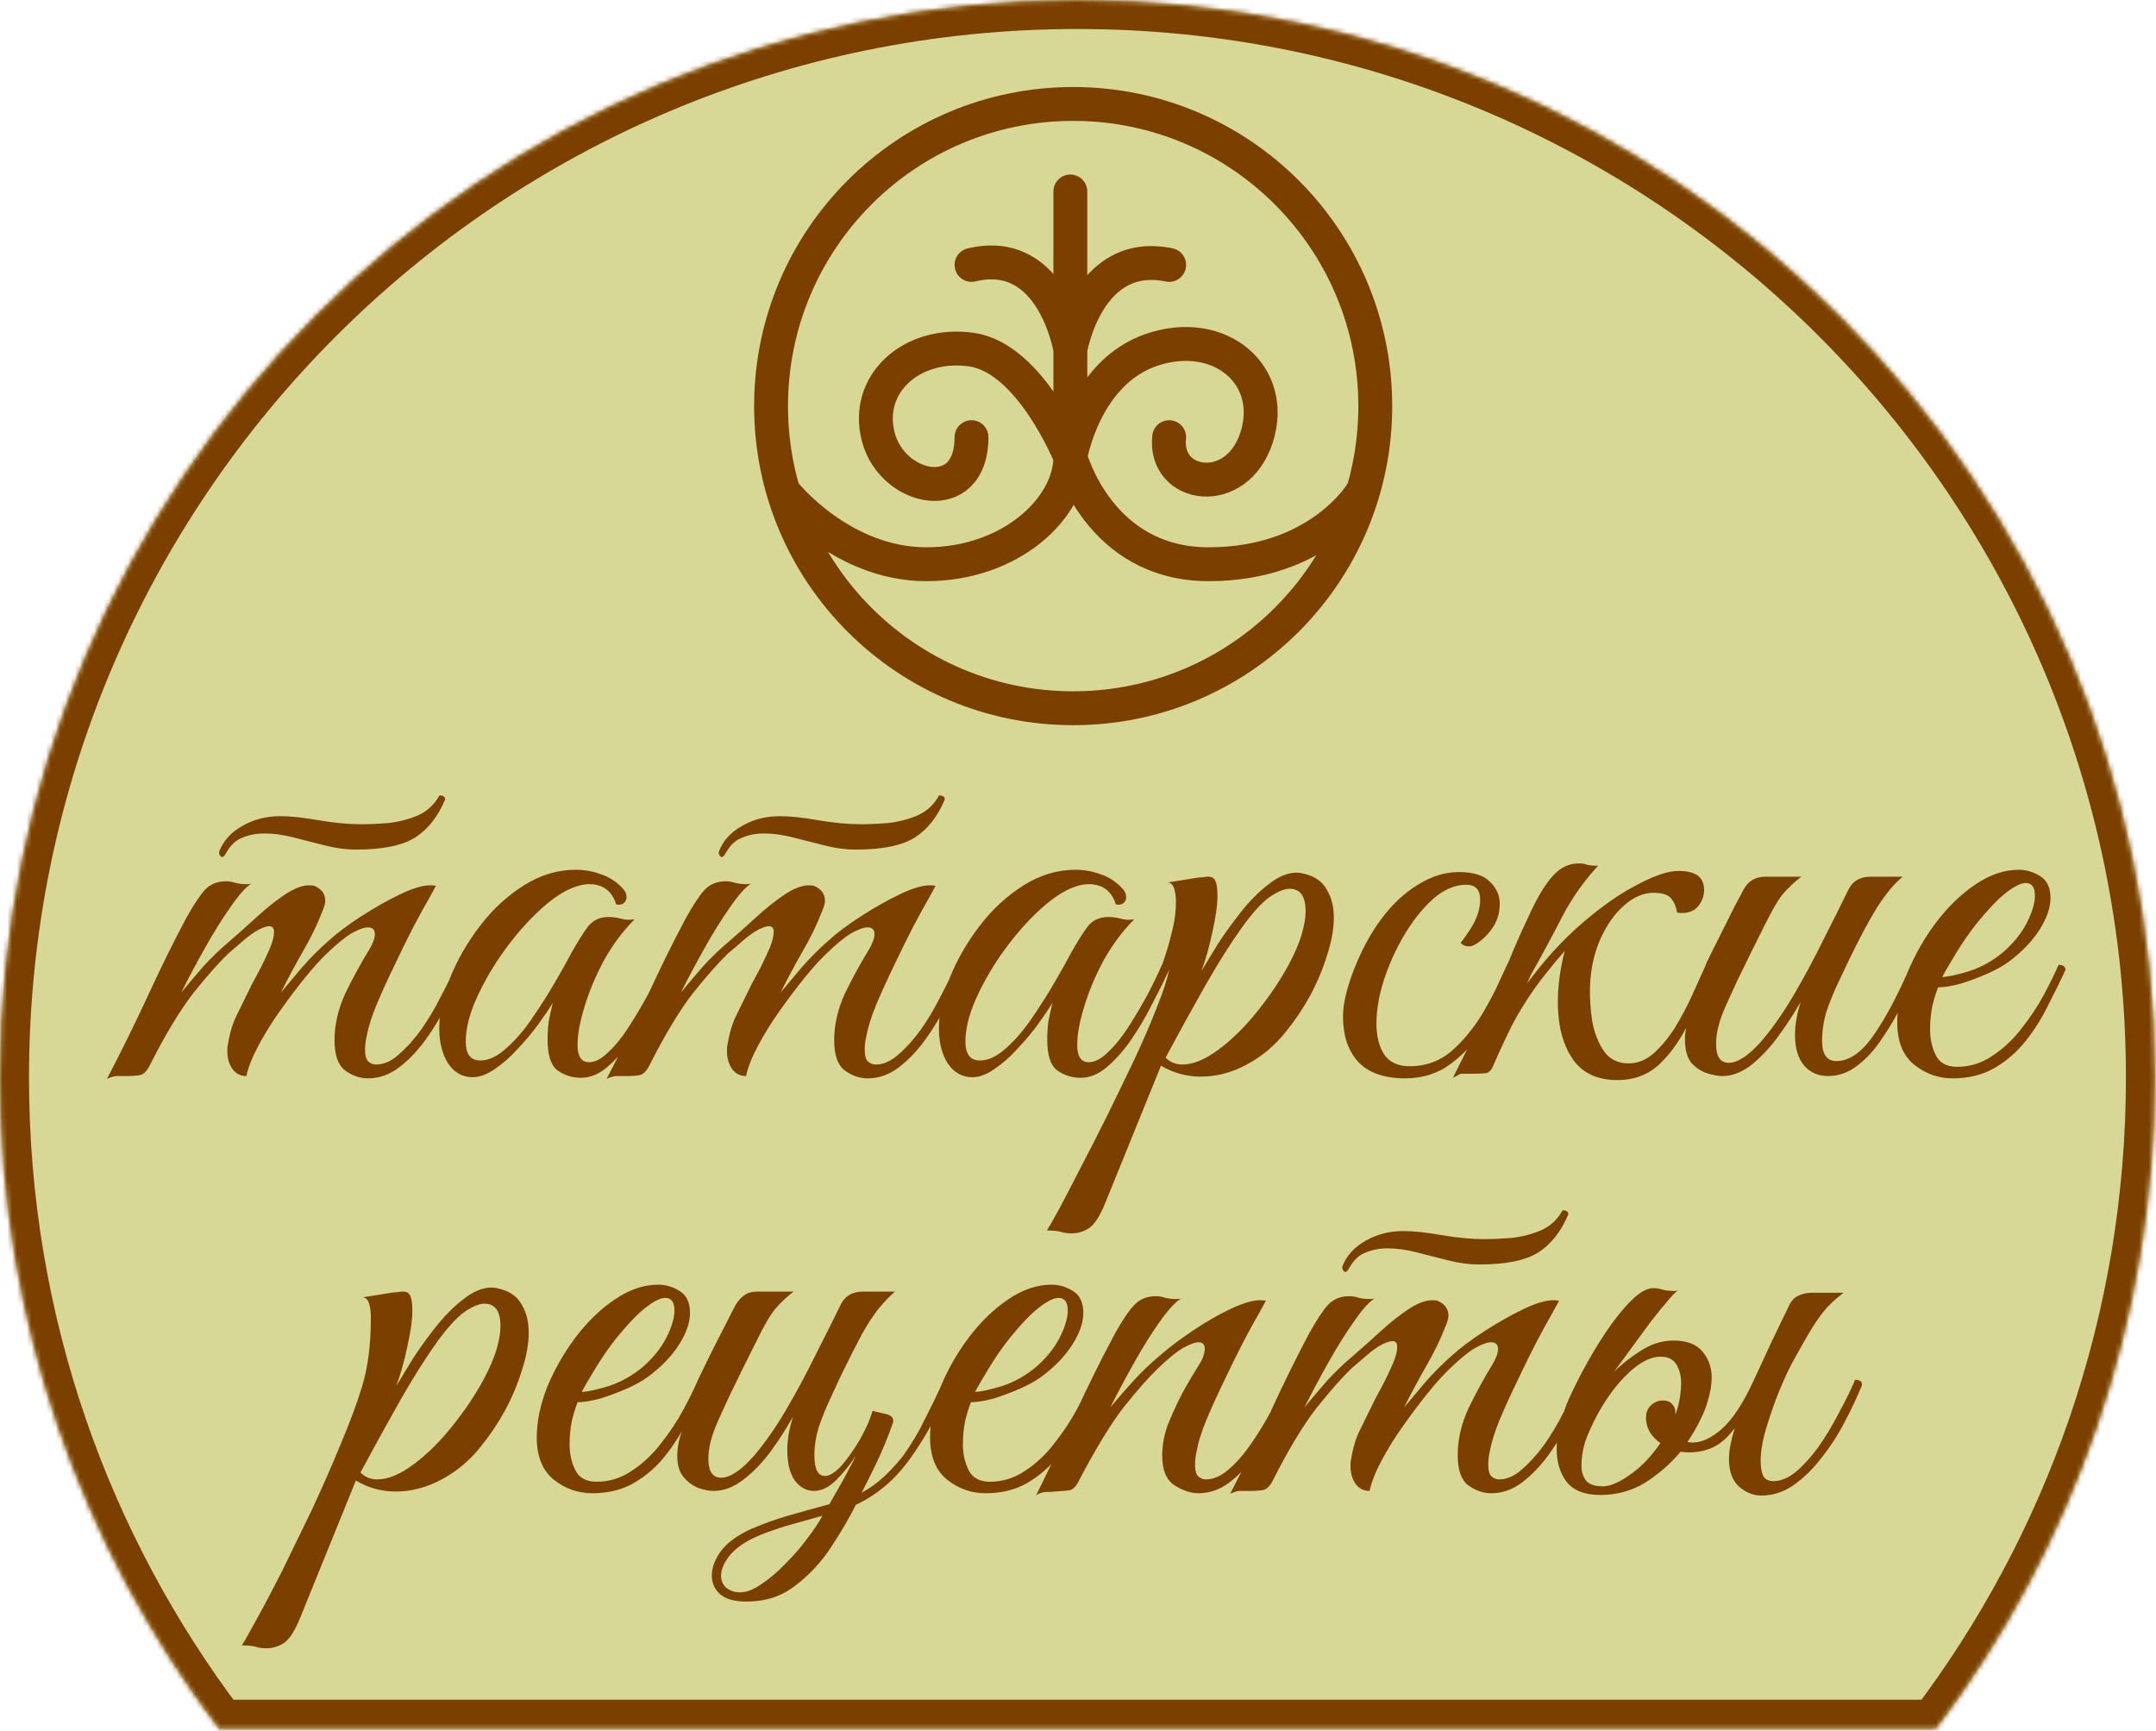
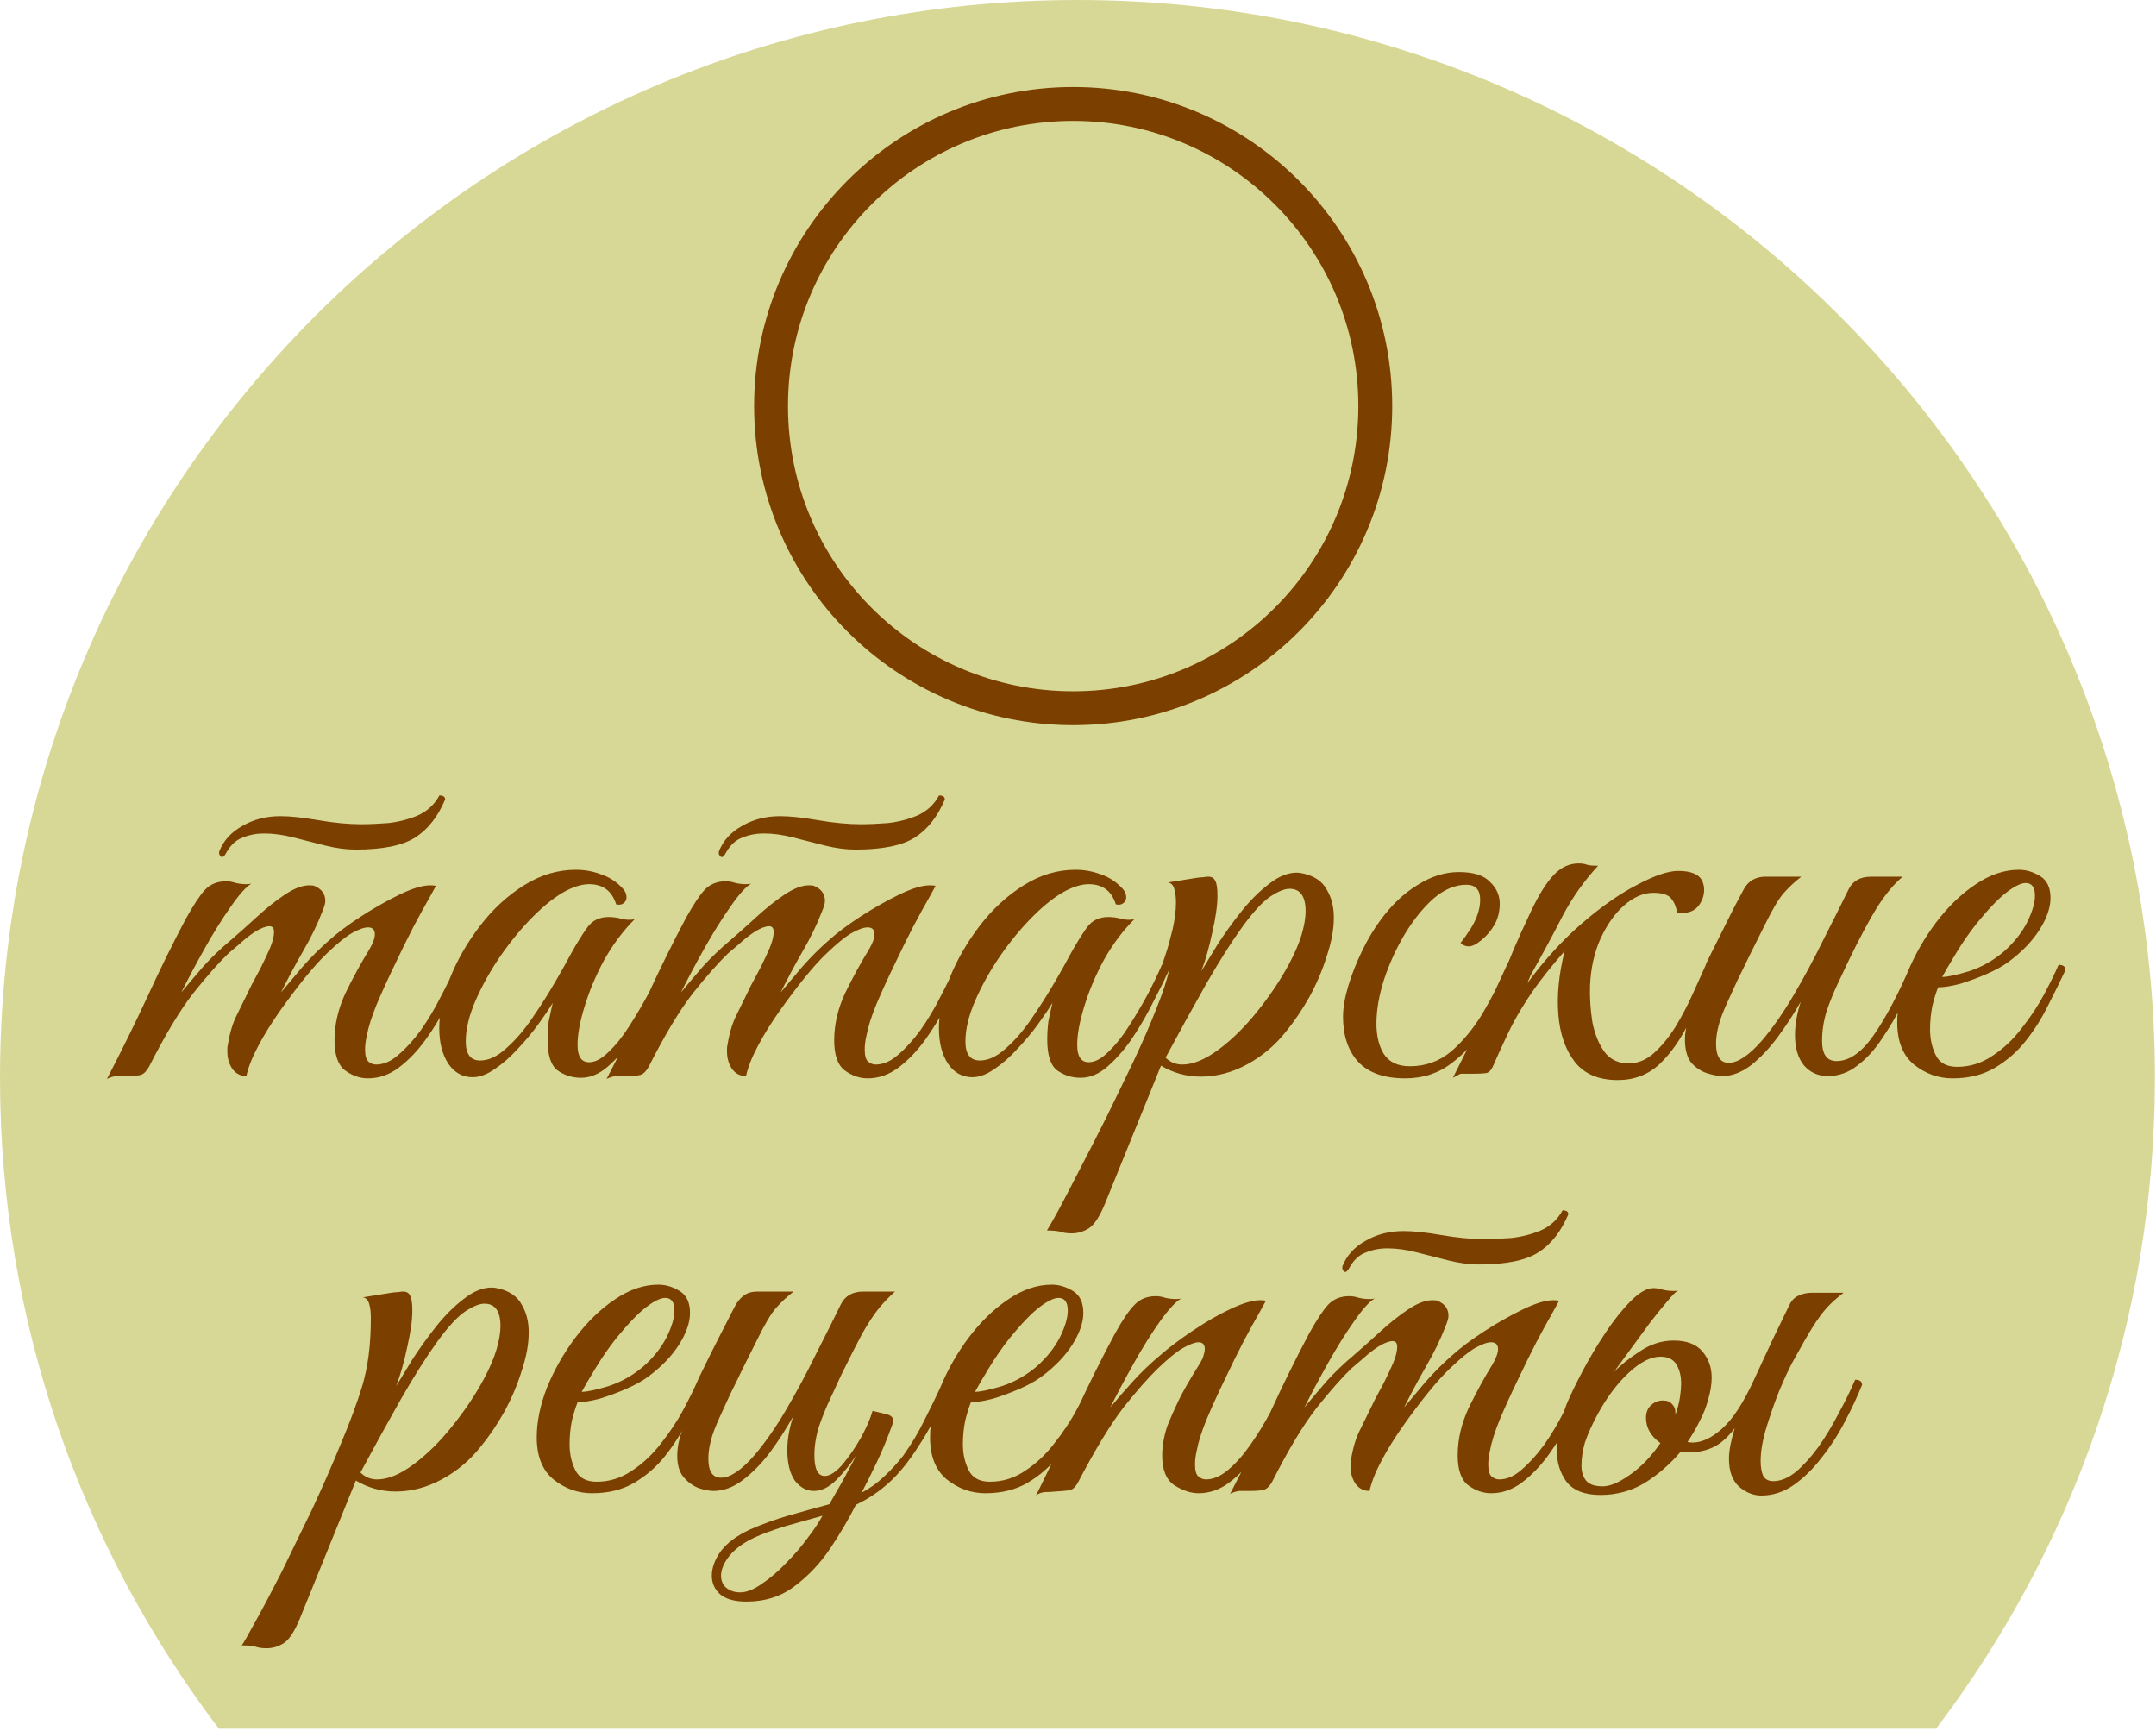
<svg xmlns="http://www.w3.org/2000/svg" width="446" height="358" viewBox="0 0 446 358" fill="none">
  <mask id="path-1-inside-1_582_103" fill="white">
-     <path fill-rule="evenodd" clip-rule="evenodd" d="M400.496 357.576C428.913 320.162 445.778 273.495 445.778 222.889C445.778 99.791 345.987 0 222.889 0C99.791 0 0 99.791 0 222.889C0 273.495 16.865 320.162 45.282 357.576H400.496Z" />
-   </mask>
+     </mask>
  <path fill-rule="evenodd" clip-rule="evenodd" d="M400.496 357.576C428.913 320.162 445.778 273.495 445.778 222.889C445.778 99.791 345.987 0 222.889 0C99.791 0 0 99.791 0 222.889C0 273.495 16.865 320.162 45.282 357.576H400.496Z" fill="#D8D896" />
  <path d="M400.496 357.576V363.576H403.473L405.274 361.205L400.496 357.576ZM45.282 357.576L40.504 361.205L42.304 363.576H45.282V357.576ZM439.778 222.889C439.778 272.139 423.369 317.54 395.718 353.947L405.274 361.205C434.456 322.784 451.778 274.85 451.778 222.889H439.778ZM222.889 6C342.673 6 439.778 103.104 439.778 222.889H451.778C451.778 96.477 349.301 -6 222.889 -6V6ZM6 222.889C6 103.104 103.104 6 222.889 6V-6C96.477 -6 -6 96.477 -6 222.889H6ZM50.06 353.947C22.409 317.54 6 272.139 6 222.889H-6C-6 274.85 11.322 322.784 40.504 361.205L50.06 353.947ZM45.282 363.576H400.496V351.576H45.282V363.576Z" fill="#7B3F00" mask="url(#path-1-inside-1_582_103)" />
  <path d="M73.611 175.733C71.624 175.733 69.519 175.455 67.294 174.899C65.148 174.343 62.963 173.787 60.738 173.23C58.593 172.674 56.566 172.396 54.659 172.396C53.07 172.396 51.6 172.674 50.249 173.23C48.898 173.707 47.786 174.7 46.912 176.21L46.554 176.806C46.316 177.124 46.117 177.283 45.958 177.283C45.799 177.283 45.64 177.164 45.481 176.925C45.322 176.687 45.283 176.409 45.362 176.091C46.236 173.866 47.826 172.118 50.13 170.847C52.434 169.496 55.056 168.82 57.997 168.82C60.063 168.82 62.685 169.098 65.863 169.655C69.121 170.211 72.061 170.489 74.683 170.489C76.352 170.489 78.219 170.409 80.285 170.251C82.431 170.012 84.457 169.496 86.364 168.701C88.351 167.827 89.861 166.436 90.894 164.529C91.688 164.529 92.085 164.807 92.085 165.364C90.576 168.939 88.51 171.562 85.888 173.23C83.265 174.899 79.173 175.733 73.611 175.733ZM26.172 222.576C25.298 222.576 24.583 222.576 24.027 222.576C23.391 222.655 22.756 222.854 22.12 223.172C25.06 217.53 27.841 211.888 30.463 206.247C33.086 200.525 35.748 195.122 38.449 190.036C40.038 187.176 41.349 185.189 42.383 184.077C43.495 182.885 44.965 182.289 46.793 182.289C47.428 182.289 48.104 182.408 48.819 182.647C49.534 182.805 50.249 182.885 50.964 182.885C51.441 182.885 51.799 182.845 52.037 182.766C50.925 183.401 49.494 184.991 47.746 187.533C45.998 189.997 44.21 192.857 42.383 196.115C40.555 199.373 38.926 202.432 37.496 205.293C39.005 203.465 40.555 201.638 42.144 199.81C43.813 197.983 45.64 196.234 47.627 194.566C49.375 193.056 51.203 191.427 53.11 189.679C55.096 187.851 57.043 186.302 58.95 185.03C60.857 183.759 62.526 183.123 63.956 183.123C64.512 183.123 64.87 183.163 65.029 183.242C66.539 183.878 67.294 184.911 67.294 186.341C67.294 186.818 67.095 187.533 66.698 188.487C65.665 191.189 64.314 193.97 62.645 196.83C61.056 199.611 59.546 202.432 58.116 205.293C59.308 203.863 60.778 202.115 62.526 200.049C64.353 197.983 66.181 196.155 68.009 194.566C69.757 192.976 71.982 191.308 74.683 189.56C77.385 187.811 80.047 186.302 82.669 185.03C85.292 183.759 87.397 183.123 88.987 183.123C89.543 183.123 89.94 183.163 90.178 183.242C90.178 183.242 89.741 184.037 88.867 185.626C87.993 187.136 86.881 189.162 85.53 191.705C84.259 194.168 82.948 196.83 81.597 199.691C80.246 202.472 79.014 205.174 77.902 207.796C76.869 210.339 76.193 212.484 75.875 214.232C75.637 215.265 75.518 216.219 75.518 217.093C75.518 218.364 75.756 219.199 76.233 219.596C76.71 219.993 77.226 220.192 77.782 220.192C79.372 220.192 80.921 219.517 82.431 218.166C84.02 216.815 85.57 215.106 87.079 213.04C88.589 210.895 89.94 208.63 91.132 206.247C92.403 203.863 93.476 201.638 94.35 199.572C95.304 199.572 95.781 199.929 95.781 200.644C94.906 202.79 93.794 205.174 92.443 207.796C91.172 210.339 89.702 212.762 88.033 215.067C86.364 217.371 84.537 219.278 82.55 220.788C80.564 222.298 78.418 223.053 76.114 223.053C74.445 223.053 72.856 222.496 71.346 221.384C69.916 220.271 69.201 218.205 69.201 215.186C69.201 211.928 69.956 208.67 71.465 205.412C73.055 202.154 74.683 199.174 76.352 196.473C77.147 195.122 77.544 194.049 77.544 193.255C77.544 192.301 77.067 191.824 76.114 191.824C75.319 191.824 74.207 192.222 72.776 193.016C71.426 193.811 69.717 195.201 67.651 197.188C66.38 198.38 64.87 200.049 63.122 202.194C61.453 204.26 59.745 206.525 57.997 208.988C56.248 211.451 54.739 213.875 53.467 216.259C52.196 218.642 51.362 220.748 50.964 222.576C49.772 222.576 48.819 222.099 48.104 221.146C47.389 220.113 47.031 218.921 47.031 217.57C47.031 217.331 47.031 217.093 47.031 216.855C47.031 216.616 47.071 216.338 47.15 216.02C47.547 213.557 48.183 211.491 49.057 209.822C49.931 208.074 50.925 206.048 52.037 203.743C52.593 202.71 53.229 201.519 53.944 200.168C54.659 198.737 55.295 197.387 55.851 196.115C56.407 194.764 56.685 193.652 56.685 192.778C56.685 191.983 56.368 191.586 55.732 191.586C55.017 191.586 54.063 191.943 52.871 192.659C51.759 193.374 50.686 194.208 49.653 195.162C48.62 196.036 47.826 196.711 47.269 197.188C45.283 199.095 42.859 201.836 39.999 205.412C37.218 208.988 34.158 214.073 30.821 220.669C30.344 221.543 29.788 222.099 29.152 222.337C28.517 222.496 27.523 222.576 26.172 222.576ZM120.19 222.933C118.362 222.933 116.733 222.417 115.303 221.384C113.952 220.351 113.277 218.245 113.277 215.067C113.277 213.716 113.356 212.444 113.515 211.253C113.753 210.061 114.031 208.789 114.349 207.438C113.634 208.63 112.641 210.1 111.369 211.849C110.098 213.597 108.668 215.305 107.079 216.974C105.569 218.642 103.98 220.033 102.311 221.146C100.722 222.258 99.212 222.814 97.782 222.814C95.716 222.814 94.047 221.9 92.775 220.073C91.504 218.166 90.868 215.702 90.868 212.683C90.868 209.425 91.623 205.929 93.133 202.194C94.643 198.459 96.709 194.884 99.331 191.467C101.953 188.05 104.973 185.269 108.39 183.123C111.806 180.978 115.382 179.905 119.117 179.905C120.945 179.905 122.693 180.223 124.361 180.859C126.03 181.415 127.5 182.368 128.771 183.719C129.328 184.275 129.606 184.911 129.606 185.626C129.606 186.103 129.407 186.5 129.01 186.818C128.613 187.136 128.096 187.216 127.46 187.057C126.586 184.275 124.719 182.885 121.858 182.885C120.507 182.885 118.958 183.322 117.21 184.196C115.064 185.308 112.76 187.096 110.297 189.56C107.913 191.943 105.648 194.685 103.503 197.784C101.437 200.803 99.728 203.863 98.377 206.962C97.027 210.061 96.351 212.882 96.351 215.424C96.351 218.047 97.344 219.358 99.331 219.358C101.079 219.358 102.867 218.523 104.695 216.855C106.602 215.186 108.39 213.12 110.058 210.657C111.806 208.114 113.396 205.611 114.826 203.148C116.256 200.684 117.369 198.698 118.163 197.188C119.355 195.042 120.468 193.255 121.501 191.824C122.534 190.394 124.004 189.679 125.911 189.679C126.785 189.679 127.659 189.798 128.533 190.036C129.407 190.275 130.321 190.315 131.275 190.156C128.891 192.539 126.785 195.36 124.957 198.618C123.209 201.876 121.858 205.094 120.905 208.273C119.951 211.372 119.475 213.994 119.475 216.139C119.475 218.523 120.269 219.715 121.858 219.715C123.13 219.715 124.481 219 125.911 217.57C127.421 216.139 128.851 214.352 130.202 212.206C131.632 209.981 132.943 207.756 134.135 205.531C135.327 203.227 136.281 201.24 136.996 199.572C137.393 199.572 137.711 199.611 137.949 199.691C138.267 199.77 138.426 200.088 138.426 200.644C138.347 200.962 138.188 201.32 137.949 201.717C137.79 202.035 137.512 202.631 137.115 203.505C136.479 204.776 135.605 206.485 134.493 208.63C133.38 210.776 132.069 212.961 130.559 215.186C129.05 217.331 127.421 219.159 125.672 220.669C123.924 222.178 122.097 222.933 120.19 222.933ZM176.972 175.733C174.986 175.733 172.88 175.455 170.655 174.899C168.51 174.343 166.325 173.787 164.1 173.23C161.954 172.674 159.928 172.396 158.021 172.396C156.432 172.396 154.962 172.674 153.611 173.23C152.26 173.707 151.148 174.7 150.274 176.21L149.916 176.806C149.678 177.124 149.479 177.283 149.32 177.283C149.161 177.283 149.002 177.164 148.843 176.925C148.684 176.687 148.645 176.409 148.724 176.091C149.598 173.866 151.187 172.118 153.492 170.847C155.796 169.496 158.418 168.82 161.358 168.82C163.424 168.82 166.047 169.098 169.225 169.655C172.483 170.211 175.423 170.489 178.045 170.489C179.714 170.489 181.581 170.409 183.647 170.251C185.793 170.012 187.819 169.496 189.726 168.701C191.713 167.827 193.222 166.436 194.255 164.529C195.05 164.529 195.447 164.807 195.447 165.364C193.937 168.939 191.871 171.562 189.249 173.23C186.627 174.899 182.535 175.733 176.972 175.733ZM129.534 222.576C128.66 222.576 127.945 222.576 127.389 222.576C126.753 222.655 126.117 222.854 125.482 223.172C128.422 217.53 131.203 211.888 133.825 206.247C136.447 200.525 139.109 195.122 141.811 190.036C143.4 187.176 144.711 185.189 145.744 184.077C146.857 182.885 148.327 182.289 150.154 182.289C150.79 182.289 151.465 182.408 152.181 182.647C152.896 182.805 153.611 182.885 154.326 182.885C154.803 182.885 155.16 182.845 155.399 182.766C154.286 183.401 152.856 184.991 151.108 187.533C149.36 189.997 147.572 192.857 145.744 196.115C143.917 199.373 142.288 202.432 140.857 205.293C142.367 203.465 143.917 201.638 145.506 199.81C147.175 197.983 149.002 196.234 150.989 194.566C152.737 193.056 154.564 191.427 156.471 189.679C158.458 187.851 160.405 186.302 162.312 185.03C164.219 183.759 165.888 183.123 167.318 183.123C167.874 183.123 168.232 183.163 168.391 183.242C169.9 183.878 170.655 184.911 170.655 186.341C170.655 186.818 170.457 187.533 170.059 188.487C169.026 191.189 167.676 193.97 166.007 196.83C164.418 199.611 162.908 202.432 161.478 205.293C162.669 203.863 164.14 202.115 165.888 200.049C167.715 197.983 169.543 196.155 171.37 194.566C173.119 192.976 175.344 191.308 178.045 189.56C180.747 187.811 183.409 186.302 186.031 185.03C188.653 183.759 190.759 183.123 192.348 183.123C192.904 183.123 193.302 183.163 193.54 183.242C193.54 183.242 193.103 184.037 192.229 185.626C191.355 187.136 190.243 189.162 188.892 191.705C187.62 194.168 186.309 196.83 184.958 199.691C183.608 202.472 182.376 205.174 181.263 207.796C180.23 210.339 179.555 212.484 179.237 214.232C178.999 215.265 178.88 216.219 178.88 217.093C178.88 218.364 179.118 219.199 179.595 219.596C180.071 219.993 180.588 220.192 181.144 220.192C182.733 220.192 184.283 219.517 185.793 218.166C187.382 216.815 188.931 215.106 190.441 213.04C191.951 210.895 193.302 208.63 194.494 206.247C195.765 203.863 196.838 201.638 197.712 199.572C198.665 199.572 199.142 199.929 199.142 200.644C198.268 202.79 197.156 205.174 195.805 207.796C194.533 210.339 193.063 212.762 191.395 215.067C189.726 217.371 187.898 219.278 185.912 220.788C183.925 222.298 181.78 223.053 179.476 223.053C177.807 223.053 176.218 222.496 174.708 221.384C173.278 220.271 172.562 218.205 172.562 215.186C172.562 211.928 173.317 208.67 174.827 205.412C176.416 202.154 178.045 199.174 179.714 196.473C180.509 195.122 180.906 194.049 180.906 193.255C180.906 192.301 180.429 191.824 179.476 191.824C178.681 191.824 177.568 192.222 176.138 193.016C174.787 193.811 173.079 195.201 171.013 197.188C169.742 198.38 168.232 200.049 166.484 202.194C164.815 204.26 163.107 206.525 161.358 208.988C159.61 211.451 158.1 213.875 156.829 216.259C155.558 218.642 154.723 220.748 154.326 222.576C153.134 222.576 152.181 222.099 151.465 221.146C150.75 220.113 150.393 218.921 150.393 217.57C150.393 217.331 150.393 217.093 150.393 216.855C150.393 216.616 150.432 216.338 150.512 216.02C150.909 213.557 151.545 211.491 152.419 209.822C153.293 208.074 154.286 206.048 155.399 203.743C155.955 202.71 156.591 201.519 157.306 200.168C158.021 198.737 158.657 197.387 159.213 196.115C159.769 194.764 160.047 193.652 160.047 192.778C160.047 191.983 159.729 191.586 159.094 191.586C158.379 191.586 157.425 191.943 156.233 192.659C155.121 193.374 154.048 194.208 153.015 195.162C151.982 196.036 151.187 196.711 150.631 197.188C148.645 199.095 146.221 201.836 143.36 205.412C140.579 208.988 137.52 214.073 134.183 220.669C133.706 221.543 133.15 222.099 132.514 222.337C131.878 222.496 130.885 222.576 129.534 222.576ZM223.551 222.933C221.724 222.933 220.095 222.417 218.665 221.384C217.314 220.351 216.638 218.245 216.638 215.067C216.638 213.716 216.718 212.444 216.877 211.253C217.115 210.061 217.393 208.789 217.711 207.438C216.996 208.63 216.003 210.1 214.731 211.849C213.46 213.597 212.03 215.305 210.44 216.974C208.931 218.642 207.341 220.033 205.673 221.146C204.083 222.258 202.574 222.814 201.143 222.814C199.077 222.814 197.409 221.9 196.137 220.073C194.866 218.166 194.23 215.702 194.23 212.683C194.23 209.425 194.985 205.929 196.495 202.194C198.005 198.459 200.071 194.884 202.693 191.467C205.315 188.05 208.335 185.269 211.751 183.123C215.168 180.978 218.744 179.905 222.479 179.905C224.306 179.905 226.054 180.223 227.723 180.859C229.392 181.415 230.862 182.368 232.133 183.719C232.689 184.275 232.968 184.911 232.968 185.626C232.968 186.103 232.769 186.5 232.372 186.818C231.974 187.136 231.458 187.216 230.822 187.057C229.948 184.275 228.081 182.885 225.22 182.885C223.869 182.885 222.32 183.322 220.572 184.196C218.426 185.308 216.122 187.096 213.658 189.56C211.275 191.943 209.01 194.685 206.865 197.784C204.799 200.803 203.09 203.863 201.739 206.962C200.388 210.061 199.713 212.882 199.713 215.424C199.713 218.047 200.706 219.358 202.693 219.358C204.441 219.358 206.229 218.523 208.056 216.855C209.964 215.186 211.751 213.12 213.42 210.657C215.168 208.114 216.757 205.611 218.188 203.148C219.618 200.684 220.731 198.698 221.525 197.188C222.717 195.042 223.83 193.255 224.862 191.824C225.895 190.394 227.366 189.679 229.273 189.679C230.147 189.679 231.021 189.798 231.895 190.036C232.769 190.275 233.683 190.315 234.636 190.156C232.252 192.539 230.147 195.36 228.319 198.618C226.571 201.876 225.22 205.094 224.267 208.273C223.313 211.372 222.836 213.994 222.836 216.139C222.836 218.523 223.631 219.715 225.22 219.715C226.491 219.715 227.842 219 229.273 217.57C230.782 216.139 232.213 214.352 233.564 212.206C234.994 209.981 236.305 207.756 237.497 205.531C238.689 203.227 239.642 201.24 240.357 199.572C240.755 199.572 241.073 199.611 241.311 199.691C241.629 199.77 241.788 200.088 241.788 200.644C241.708 200.962 241.549 201.32 241.311 201.717C241.152 202.035 240.874 202.631 240.477 203.505C239.841 204.776 238.967 206.485 237.854 208.63C236.742 210.776 235.431 212.961 233.921 215.186C232.411 217.331 230.782 219.159 229.034 220.669C227.286 222.178 225.458 222.933 223.551 222.933ZM221.692 255.115C220.738 255.115 219.944 254.996 219.308 254.758C218.593 254.599 217.679 254.519 216.567 254.519C216.884 254.042 217.679 252.652 218.95 250.348C220.142 248.123 221.612 245.302 223.36 241.885C225.109 238.548 226.976 234.892 228.963 230.919C230.87 227.026 232.737 223.172 234.565 219.358C236.392 215.464 237.942 211.888 239.213 208.63C240.564 205.293 241.438 202.631 241.835 200.644C241.438 200.644 241.08 200.565 240.763 200.406C240.445 200.247 240.325 199.969 240.405 199.572C240.405 199.572 240.643 198.857 241.12 197.426C241.597 195.996 242.074 194.288 242.55 192.301C243.027 190.235 243.266 188.368 243.266 186.699C243.266 185.587 243.146 184.633 242.908 183.838C242.67 183.044 242.233 182.607 241.597 182.527L247.556 181.574C248.033 181.494 248.47 181.455 248.868 181.455C249.265 181.375 249.622 181.335 249.94 181.335C250.655 181.335 251.132 181.614 251.371 182.17C251.688 182.647 251.847 183.68 251.847 185.269C251.847 187.255 251.49 189.798 250.775 192.897C250.139 195.917 249.384 198.578 248.51 200.883C249.384 199.453 250.497 197.625 251.847 195.4C253.278 193.175 254.907 190.91 256.734 188.606C258.562 186.302 260.469 184.395 262.455 182.885C264.442 181.296 266.389 180.501 268.296 180.501C268.693 180.501 269.21 180.581 269.845 180.739C272.07 181.296 273.62 182.408 274.494 184.077C275.447 185.666 275.924 187.573 275.924 189.798C275.924 192.182 275.447 194.804 274.494 197.665C273.62 200.525 272.428 203.346 270.918 206.127C269.408 208.829 267.74 211.292 265.912 213.517C263.687 216.298 261.025 218.523 257.926 220.192C254.827 221.861 251.649 222.695 248.391 222.695C245.451 222.695 242.709 221.94 240.167 220.43L228.605 248.917C227.492 251.619 226.38 253.327 225.268 254.042C224.155 254.758 222.963 255.115 221.692 255.115ZM244.577 220.192C246.802 220.192 249.305 219.159 252.086 217.093C254.867 215.027 257.529 212.405 260.072 209.226C262.694 205.968 264.879 202.71 266.627 199.453C267.819 197.228 268.693 195.201 269.249 193.374C269.806 191.467 270.084 189.838 270.084 188.487C270.084 185.388 268.971 183.838 266.746 183.838C265.713 183.838 264.363 184.395 262.694 185.507C261.105 186.62 259.237 188.646 257.092 191.586C254.787 194.764 252.245 198.777 249.464 203.624C246.762 208.392 243.981 213.438 241.12 218.762C242.074 219.715 243.226 220.192 244.577 220.192ZM290.696 223.053C286.326 223.053 283.068 221.9 280.923 219.596C278.857 217.292 277.824 214.193 277.824 210.299C277.824 208.471 278.181 206.366 278.896 203.982C279.612 201.598 280.565 199.174 281.757 196.711C282.949 194.248 284.26 192.063 285.69 190.156C287.995 187.057 290.538 184.673 293.319 183.004C296.1 181.256 298.921 180.382 301.781 180.382C304.801 180.382 306.946 181.057 308.218 182.408C309.569 183.68 310.244 185.189 310.244 186.937C310.244 188.606 309.847 190.116 309.052 191.467C308.257 192.738 307.344 193.771 306.311 194.566C305.357 195.36 304.523 195.758 303.808 195.758C303.172 195.758 302.616 195.519 302.139 195.042C302.775 194.248 303.45 193.294 304.165 192.182C304.88 191.069 305.397 189.997 305.715 188.964C306.033 188.01 306.191 187.057 306.191 186.103C306.191 184.037 305.238 183.004 303.331 183.004C301.026 183.004 298.762 183.958 296.537 185.865C294.391 187.772 292.405 190.235 290.577 193.255C288.829 196.195 287.399 199.333 286.286 202.671C285.253 205.929 284.737 208.948 284.737 211.729C284.737 214.272 285.253 216.378 286.286 218.047C287.399 219.715 289.187 220.55 291.65 220.55C294.908 220.55 297.769 219.517 300.232 217.451C302.695 215.305 304.88 212.643 306.787 209.465C308.694 206.207 310.363 202.909 311.793 199.572C312.111 199.572 312.429 199.651 312.747 199.81C313.065 199.89 313.224 200.168 313.224 200.644C311.635 204.618 309.767 208.313 307.622 211.729C305.476 215.146 303.013 217.888 300.232 219.954C297.53 222.02 294.352 223.053 290.696 223.053ZM316.644 201.717L315.929 203.386C319.505 198.539 323.279 194.407 327.252 190.99C331.305 187.494 335.119 184.832 338.695 183.004C342.27 181.097 345.091 180.143 347.157 180.143C349.859 180.143 351.528 180.859 352.163 182.289C352.402 182.845 352.521 183.441 352.521 184.077C352.521 185.269 352.123 186.381 351.329 187.414C350.534 188.368 349.422 188.844 347.991 188.844C347.912 188.844 347.753 188.844 347.515 188.844C347.276 188.844 347.078 188.805 346.919 188.725C346.76 187.613 346.363 186.659 345.727 185.865C345.091 185.07 343.86 184.673 342.032 184.673C339.966 184.673 337.94 185.547 335.953 187.295C334.046 188.964 332.417 191.268 331.066 194.208C329.795 197.069 329.08 200.287 328.921 203.863C328.841 206.326 329 208.829 329.398 211.372C329.874 213.835 330.709 215.901 331.901 217.57C333.093 219.159 334.761 219.954 336.907 219.954C338.814 219.954 340.562 219.238 342.151 217.808C343.74 216.378 345.21 214.59 346.561 212.444C347.912 210.22 349.104 207.955 350.137 205.651C351.17 203.346 352.084 201.32 352.878 199.572C353.832 199.572 354.309 199.929 354.309 200.644C352.799 204.3 351.17 207.875 349.422 211.372C347.753 214.868 345.727 217.768 343.343 220.073C340.959 222.298 338.059 223.41 334.642 223.41C330.748 223.41 327.808 222.178 325.822 219.715C323.835 217.172 322.683 213.875 322.365 209.822C322.047 205.77 322.484 201.399 323.676 196.711C320.975 199.81 318.789 202.552 317.121 204.935C315.532 207.24 314.101 209.584 312.83 211.968C311.638 214.352 310.327 217.172 308.897 220.43C308.499 221.384 307.983 221.9 307.347 221.98C306.791 222.059 305.877 222.099 304.606 222.099H302.341C302.103 222.099 301.824 222.218 301.507 222.457C301.189 222.616 300.871 222.774 300.553 222.933C301.507 221.026 302.5 219.04 303.533 216.974C304.486 214.908 305.639 212.484 306.989 209.703C308.34 206.922 309.93 203.545 311.757 199.572C311.916 199.333 312.393 198.221 313.187 196.234C314.062 194.168 315.253 191.546 316.763 188.368C318.352 185.03 319.902 182.567 321.412 180.978C322.921 179.389 324.63 178.594 326.537 178.594C327.252 178.594 327.808 178.673 328.206 178.832C328.603 178.991 329.398 179.071 330.589 179.071C327.729 182.17 325.305 185.587 323.319 189.321C321.412 193.056 319.187 197.188 316.644 201.717ZM356.302 222.576C355.428 222.576 354.356 222.377 353.084 221.98C351.892 221.583 350.82 220.867 349.866 219.834C348.992 218.722 348.555 217.093 348.555 214.948C348.555 212.882 349.23 210.498 350.581 207.796C351.932 205.094 353.124 202.71 354.157 200.644C353.283 200.644 352.846 200.287 352.846 199.572C352.925 199.333 353.283 198.578 353.918 197.307C354.554 196.036 355.309 194.526 356.183 192.778C357.057 191.03 357.892 189.361 358.686 187.772C359.56 186.103 360.236 184.832 360.712 183.958C361.666 182.209 363.176 181.335 365.242 181.335H372.632C371.281 182.368 370.049 183.521 368.937 184.792C367.904 185.984 366.593 188.209 365.003 191.467C365.003 191.467 364.725 192.023 364.169 193.135C363.613 194.248 362.898 195.678 362.024 197.426C361.229 199.095 360.395 200.803 359.521 202.552C358.726 204.3 358.05 205.77 357.494 206.962C356.461 209.187 355.786 210.974 355.468 212.325C355.15 213.597 354.991 214.789 354.991 215.901C354.991 218.523 355.865 219.834 357.613 219.834C359.521 219.834 361.825 218.285 364.527 215.186C366.751 212.564 368.937 209.425 371.082 205.77C373.228 202.115 375.254 198.34 377.161 194.447C379.147 190.553 380.896 187.057 382.405 183.958C383.279 182.209 384.829 181.335 387.054 181.335H393.609C391.861 182.766 390.073 184.911 388.246 187.772C386.498 190.632 384.551 194.288 382.405 198.737C381.849 199.929 381.134 201.439 380.26 203.267C379.386 205.094 378.591 207.041 377.876 209.107C377.24 211.173 376.923 213.239 376.923 215.305C376.923 218.086 377.916 219.477 379.902 219.477C382.604 219.477 385.226 217.609 387.769 213.875C390.312 210.14 392.815 205.372 395.278 199.572C395.914 199.572 396.271 199.611 396.351 199.691C396.51 199.77 396.629 200.088 396.708 200.644C395.834 202.79 394.762 205.134 393.49 207.677C392.298 210.14 390.908 212.524 389.318 214.828C387.809 217.133 386.1 219 384.193 220.43C382.366 221.861 380.339 222.576 378.114 222.576C376.128 222.576 374.499 221.861 373.228 220.43C371.956 218.921 371.321 216.815 371.321 214.113C371.321 211.968 371.718 209.663 372.512 207.2C371.162 209.584 369.612 211.968 367.864 214.352C366.116 216.735 364.248 218.722 362.262 220.311C360.275 221.821 358.289 222.576 356.302 222.576ZM403.913 223.053C400.973 223.053 398.311 222.099 395.927 220.192C393.623 218.285 392.471 215.385 392.471 211.491C392.471 208.233 393.186 204.776 394.616 201.121C396.126 197.466 398.073 194.049 400.456 190.871C402.92 187.613 405.621 184.991 408.561 183.004C411.581 180.938 414.601 179.905 417.62 179.905C419.13 179.905 420.6 180.342 422.03 181.216C423.46 182.09 424.176 183.6 424.176 185.746C424.176 187.732 423.421 189.917 421.911 192.301C420.401 194.685 418.256 196.91 415.475 198.976C414.283 199.85 412.773 200.684 410.945 201.479C409.118 202.273 407.29 202.949 405.462 203.505C403.635 203.982 402.125 204.22 400.933 204.22C400.536 205.174 400.139 206.445 399.741 208.034C399.423 209.624 399.264 211.253 399.264 212.921C399.264 214.908 399.662 216.696 400.456 218.285C401.251 219.874 402.721 220.669 404.867 220.669C407.489 220.669 409.912 219.914 412.137 218.404C414.442 216.894 416.468 214.987 418.216 212.683C420.044 210.378 421.593 208.034 422.864 205.651C424.136 203.267 425.129 201.24 425.844 199.572C426.798 199.572 427.275 199.929 427.275 200.644C426.242 202.869 425.05 205.293 423.699 207.915C422.427 210.537 420.878 213.001 419.05 215.305C417.302 217.53 415.157 219.397 412.614 220.907C410.151 222.337 407.25 223.053 403.913 223.053ZM401.768 202.075C402.88 202.075 404.747 201.677 407.37 200.883C409.992 200.009 412.376 198.658 414.521 196.83C416.587 195.003 418.176 193.016 419.289 190.871C420.401 188.646 420.957 186.778 420.957 185.269C420.957 183.521 420.322 182.647 419.05 182.647C418.097 182.647 416.786 183.282 415.117 184.554C413.448 185.825 411.382 187.97 408.919 190.99C407.409 192.897 405.979 194.963 404.628 197.188C403.277 199.413 402.324 201.042 401.768 202.075Z" fill="#7B3F00" />
  <path d="M55.141 340.933C54.187 340.933 53.392 340.814 52.757 340.576C52.042 340.417 51.128 340.337 50.015 340.337C50.413 339.781 51.366 338.113 52.876 335.331C54.386 332.63 56.173 329.253 58.239 325.2C60.226 321.148 62.332 316.817 64.557 312.208C66.702 307.599 68.689 303.07 70.516 298.62C72.423 294.091 73.893 290.118 74.926 286.701C75.483 284.873 75.92 282.807 76.237 280.503C76.555 278.119 76.714 275.457 76.714 272.517C76.714 271.405 76.595 270.451 76.357 269.657C76.118 268.862 75.681 268.425 75.046 268.345L81.005 267.392C81.482 267.312 81.919 267.273 82.316 267.273C82.714 267.193 83.071 267.154 83.389 267.154C84.104 267.154 84.581 267.432 84.819 267.988C85.137 268.465 85.296 269.498 85.296 271.087C85.296 273.073 84.939 275.616 84.223 278.715C83.588 281.735 82.833 284.397 81.959 286.701C82.833 285.271 83.945 283.443 85.296 281.218C86.726 278.993 88.355 276.729 90.183 274.424C92.011 272.12 93.918 270.213 95.904 268.703C97.891 267.114 99.838 266.319 101.745 266.319C102.142 266.319 102.658 266.399 103.294 266.558C105.519 267.114 107.068 268.226 107.943 269.895C108.896 271.484 109.373 273.391 109.373 275.616C109.373 278 108.896 280.622 107.943 283.483C107.068 286.343 105.877 289.164 104.367 291.945C102.857 294.647 101.188 297.11 99.361 299.335C97.136 302.117 94.474 304.341 91.375 306.01C88.276 307.679 85.097 308.513 81.84 308.513C78.9 308.513 76.158 307.758 73.615 306.249L62.054 334.735C60.941 337.437 59.829 339.145 58.716 339.861C57.604 340.576 56.412 340.933 55.141 340.933ZM78.025 306.01C80.25 306.01 82.753 304.977 85.534 302.911C88.316 300.845 90.978 298.223 93.52 295.044C96.143 291.787 98.328 288.529 100.076 285.271C101.268 283.046 102.142 281.02 102.698 279.192C103.254 277.285 103.532 275.656 103.532 274.305C103.532 271.206 102.42 269.657 100.195 269.657C99.162 269.657 97.811 270.213 96.143 271.325C94.553 272.438 92.686 274.464 90.54 277.404C88.236 280.583 85.693 284.595 82.912 289.442C80.211 294.21 77.429 299.256 74.569 304.58C75.522 305.533 76.674 306.01 78.025 306.01ZM122.477 308.871C119.536 308.871 116.875 307.917 114.491 306.01C112.186 304.103 111.034 301.203 111.034 297.309C111.034 294.051 111.749 290.595 113.18 286.939C114.689 283.284 116.636 279.867 119.02 276.689C121.483 273.431 124.185 270.809 127.125 268.822C130.145 266.756 133.164 265.723 136.184 265.723C137.693 265.723 139.163 266.16 140.594 267.034C142.024 267.908 142.739 269.418 142.739 271.564C142.739 273.55 141.984 275.735 140.475 278.119C138.965 280.503 136.819 282.728 134.038 284.794C132.846 285.668 131.336 286.502 129.509 287.297C127.681 288.092 125.854 288.767 124.026 289.323C122.198 289.8 120.689 290.038 119.497 290.038C119.099 290.992 118.702 292.263 118.305 293.853C117.987 295.442 117.828 297.071 117.828 298.739C117.828 300.726 118.225 302.514 119.02 304.103C119.815 305.692 121.285 306.487 123.43 306.487C126.052 306.487 128.476 305.732 130.701 304.222C133.005 302.713 135.031 300.805 136.78 298.501C138.607 296.197 140.157 293.853 141.428 291.469C142.699 289.085 143.693 287.059 144.408 285.39C145.361 285.39 145.838 285.748 145.838 286.463C144.805 288.688 143.613 291.111 142.262 293.733C140.991 296.356 139.442 298.819 137.614 301.123C135.866 303.348 133.72 305.216 131.178 306.725C128.714 308.156 125.814 308.871 122.477 308.871ZM120.331 287.893C121.444 287.893 123.311 287.496 125.933 286.701C128.555 285.827 130.939 284.476 133.085 282.649C135.151 280.821 136.74 278.834 137.852 276.689C138.965 274.464 139.521 272.597 139.521 271.087C139.521 269.339 138.885 268.465 137.614 268.465C136.66 268.465 135.349 269.1 133.681 270.372C132.012 271.643 129.946 273.789 127.483 276.808C125.973 278.715 124.543 280.781 123.192 283.006C121.841 285.231 120.887 286.86 120.331 287.893ZM162.866 299.931C162.866 297.786 163.263 295.482 164.058 293.018C162.627 295.561 161.038 298.024 159.29 300.408C157.542 302.713 155.675 304.62 153.688 306.129C151.702 307.639 149.675 308.394 147.609 308.394C146.735 308.394 145.702 308.195 144.51 307.798C143.318 307.321 142.285 306.566 141.411 305.533C140.537 304.5 140.1 303.03 140.1 301.123C140.1 298.739 140.776 296.236 142.126 293.614C143.477 290.912 144.669 288.529 145.702 286.463C144.828 286.463 144.391 286.105 144.391 285.39C145.027 284.119 145.861 282.41 146.894 280.265C148.007 278.04 149.079 275.934 150.112 273.948C151.145 271.882 151.86 270.491 152.258 269.776C152.814 268.902 153.41 268.266 154.046 267.869C154.681 267.392 155.595 267.154 156.787 267.154H164.177C162.826 268.187 161.594 269.339 160.482 270.61C159.449 271.802 158.138 274.027 156.549 277.285C156.549 277.285 156.271 277.841 155.714 278.954C155.158 280.066 154.443 281.496 153.569 283.244C152.774 284.913 151.94 286.622 151.066 288.37C150.271 290.118 149.596 291.588 149.04 292.78C148.007 295.005 147.331 296.793 147.013 298.143C146.695 299.415 146.537 300.607 146.537 301.719C146.537 304.341 147.411 305.653 149.159 305.653C151.066 305.653 153.37 304.103 156.072 301.004C158.297 298.382 160.482 295.243 162.627 291.588C164.773 287.933 166.799 284.158 168.706 280.265C170.693 276.371 172.441 272.875 173.951 269.776C174.825 268.028 176.374 267.154 178.599 267.154H185.155C184.042 268.107 182.93 269.259 181.817 270.61C180.784 271.882 179.632 273.63 178.361 275.855C177.169 278.08 175.699 280.98 173.951 284.556C173.394 285.748 172.679 287.297 171.805 289.204C170.931 291.032 170.137 292.978 169.421 295.044C168.786 297.11 168.468 299.097 168.468 301.004C168.468 303.865 169.183 305.295 170.613 305.295C171.646 305.295 172.838 304.54 174.189 303.03C175.54 301.441 176.811 299.614 178.003 297.548C179.195 295.402 180.029 293.495 180.506 291.826L183.486 292.541C184.598 292.859 184.996 293.495 184.678 294.449C183.565 297.548 182.413 300.329 181.221 302.792C180.029 305.255 179.036 307.242 178.242 308.752C179.91 307.877 181.46 306.765 182.89 305.414C184.4 303.984 185.711 302.554 186.823 301.123C188.572 298.66 190.002 296.276 191.114 293.972C192.306 291.667 193.697 288.807 195.286 285.39C196.24 285.231 196.716 285.589 196.716 286.463C194.412 291.628 192.187 295.839 190.042 299.097C187.976 302.355 185.87 304.937 183.724 306.844C181.658 308.672 179.434 310.142 177.05 311.255C175.619 314.115 173.871 317.095 171.805 320.194C169.739 323.293 167.276 325.915 164.415 328.061C161.634 330.206 158.297 331.279 154.403 331.279C151.94 331.279 150.112 330.762 148.92 329.729C147.808 328.696 147.252 327.425 147.252 325.915C147.252 324.247 147.887 322.538 149.159 320.79C150.43 319.121 152.417 317.651 155.118 316.38C157.661 315.267 160.283 314.314 162.985 313.519C165.766 312.725 168.627 311.93 171.567 311.135L173.951 306.964C174.586 305.851 175.143 304.818 175.619 303.865C176.176 302.911 176.652 301.997 177.05 301.123C175.858 302.951 174.507 304.62 172.997 306.129C171.487 307.639 169.938 308.394 168.349 308.394C166.839 308.394 165.528 307.679 164.415 306.249C163.382 304.739 162.866 302.633 162.866 299.931ZM153.092 329.372C154.443 329.372 155.953 328.776 157.621 327.584C159.29 326.471 160.959 325.041 162.627 323.293C164.296 321.624 165.766 319.916 167.038 318.168C168.388 316.42 169.421 314.87 170.137 313.519C167.832 314.155 165.289 314.87 162.508 315.665C159.727 316.539 157.661 317.294 156.31 317.929C154.006 318.962 152.218 320.234 150.947 321.743C149.755 323.253 149.159 324.644 149.159 325.915C149.159 326.948 149.516 327.783 150.231 328.418C151.026 329.054 151.98 329.372 153.092 329.372ZM203.839 308.871C200.899 308.871 198.237 307.917 195.853 306.01C193.549 304.103 192.397 301.203 192.397 297.309C192.397 294.051 193.112 290.595 194.542 286.939C196.052 283.284 197.999 279.867 200.382 276.689C202.846 273.431 205.547 270.809 208.487 268.822C211.507 266.756 214.527 265.723 217.546 265.723C219.056 265.723 220.526 266.16 221.956 267.034C223.386 267.908 224.102 269.418 224.102 271.564C224.102 273.55 223.347 275.735 221.837 278.119C220.327 280.503 218.182 282.728 215.401 284.794C214.209 285.668 212.699 286.502 210.871 287.297C209.044 288.092 207.216 288.767 205.388 289.323C203.561 289.8 202.051 290.038 200.859 290.038C200.462 290.992 200.065 292.263 199.667 293.853C199.349 295.442 199.19 297.071 199.19 298.739C199.19 300.726 199.588 302.514 200.382 304.103C201.177 305.692 202.647 306.487 204.793 306.487C207.415 306.487 209.838 305.732 212.063 304.222C214.368 302.713 216.394 300.805 218.142 298.501C219.97 296.197 221.519 293.853 222.79 291.469C224.062 289.085 225.055 287.059 225.77 285.39C226.724 285.39 227.201 285.748 227.201 286.463C226.168 288.688 224.976 291.111 223.625 293.733C222.353 296.356 220.804 298.819 218.976 301.123C217.228 303.348 215.083 305.216 212.54 306.725C210.077 308.156 207.176 308.871 203.839 308.871ZM201.694 287.893C202.806 287.893 204.673 287.496 207.296 286.701C209.918 285.827 212.302 284.476 214.447 282.649C216.513 280.821 218.102 278.834 219.215 276.689C220.327 274.464 220.883 272.597 220.883 271.087C220.883 269.339 220.248 268.465 218.976 268.465C218.023 268.465 216.712 269.1 215.043 270.372C213.374 271.643 211.308 273.789 208.845 276.808C207.335 278.715 205.905 280.781 204.554 283.006C203.203 285.231 202.25 286.86 201.694 287.893ZM214.311 309.348C217.172 303.547 219.913 297.826 222.535 292.184C225.158 286.463 227.859 281.02 230.64 275.855C232.23 272.994 233.58 271.007 234.693 269.895C235.805 268.703 237.275 268.107 239.103 268.107C239.739 268.107 240.414 268.226 241.129 268.465C241.844 268.624 242.56 268.703 243.275 268.703C243.752 268.703 244.109 268.663 244.347 268.584C243.235 269.22 241.765 270.809 239.937 273.352C238.189 275.815 236.401 278.675 234.574 281.933C232.746 285.191 231.117 288.251 229.687 291.111C231.197 289.284 232.786 287.456 234.455 285.628C236.123 283.801 237.951 282.053 239.937 280.384C241.844 278.715 244.109 277.007 246.731 275.259C249.433 273.431 252.055 271.921 254.598 270.729C257.141 269.537 259.167 268.941 260.677 268.941C261.233 268.941 261.63 268.981 261.869 269.061C261.869 269.061 261.432 269.855 260.558 271.444C259.683 272.954 258.571 274.981 257.22 277.523C255.949 279.987 254.638 282.649 253.287 285.509C251.936 288.29 250.704 290.992 249.592 293.614C248.559 296.157 247.883 298.302 247.566 300.051C247.327 301.084 247.208 302.037 247.208 302.911C247.208 304.183 247.446 305.017 247.923 305.414C248.4 305.811 248.916 306.01 249.473 306.01C250.982 306.01 252.532 305.335 254.121 303.984C255.71 302.633 257.22 300.925 258.65 298.859C260.16 296.713 261.551 294.449 262.822 292.065C264.094 289.681 265.166 287.456 266.04 285.39C266.994 285.39 267.471 285.748 267.471 286.463C266.597 288.608 265.484 290.992 264.133 293.614C262.862 296.157 261.392 298.581 259.723 300.885C258.134 303.189 256.346 305.096 254.36 306.606C252.373 308.116 250.228 308.871 247.923 308.871C246.334 308.871 244.665 308.315 242.917 307.202C241.248 306.09 240.414 304.024 240.414 301.004C240.414 300.13 240.494 299.216 240.653 298.263C240.811 297.23 241.09 296.117 241.487 294.925C242.123 293.336 242.877 291.628 243.752 289.8C244.626 287.972 246.056 285.469 248.042 282.291C248.599 281.417 248.916 280.741 248.996 280.265C249.155 279.788 249.234 279.391 249.234 279.073C249.234 278.119 248.797 277.642 247.923 277.642C247.208 277.642 246.135 278.04 244.705 278.834C243.354 279.629 241.646 281.02 239.58 283.006C237.593 284.913 235.209 287.615 232.428 291.111C229.727 294.607 226.588 299.772 223.012 306.606C222.456 307.639 221.82 308.195 221.105 308.275C220.469 308.354 219.556 308.434 218.364 308.513C217.569 308.593 216.814 308.632 216.099 308.632C215.384 308.712 214.788 308.95 214.311 309.348ZM305.957 261.552C303.97 261.552 301.864 261.273 299.639 260.717C297.494 260.161 295.309 259.605 293.084 259.049C290.938 258.492 288.912 258.214 287.005 258.214C285.416 258.214 283.946 258.492 282.595 259.049C281.244 259.525 280.132 260.519 279.258 262.028L278.9 262.624C278.662 262.942 278.463 263.101 278.304 263.101C278.145 263.101 277.986 262.982 277.827 262.743C277.668 262.505 277.629 262.227 277.708 261.909C278.582 259.684 280.171 257.936 282.476 256.665C284.78 255.314 287.402 254.638 290.343 254.638C292.409 254.638 295.031 254.917 298.209 255.473C301.467 256.029 304.407 256.307 307.029 256.307C308.698 256.307 310.565 256.228 312.631 256.069C314.777 255.83 316.803 255.314 318.71 254.519C320.697 253.645 322.206 252.255 323.239 250.348C324.034 250.348 324.431 250.626 324.431 251.182C322.922 254.758 320.856 257.38 318.233 259.049C315.611 260.717 311.519 261.552 305.957 261.552ZM258.518 308.394C257.644 308.394 256.929 308.394 256.373 308.394C255.737 308.473 255.101 308.672 254.466 308.99C257.406 303.348 260.187 297.706 262.809 292.065C265.431 286.343 268.093 280.94 270.795 275.855C272.384 272.994 273.695 271.007 274.728 269.895C275.841 268.703 277.311 268.107 279.138 268.107C279.774 268.107 280.45 268.226 281.165 268.465C281.88 268.624 282.595 268.703 283.31 268.703C283.787 268.703 284.145 268.663 284.383 268.584C283.27 269.22 281.84 270.809 280.092 273.352C278.344 275.815 276.556 278.675 274.728 281.933C272.901 285.191 271.272 288.251 269.842 291.111C271.351 289.284 272.901 287.456 274.49 285.628C276.159 283.801 277.986 282.053 279.973 280.384C281.721 278.874 283.549 277.245 285.456 275.497C287.442 273.669 289.389 272.12 291.296 270.849C293.203 269.577 294.872 268.941 296.302 268.941C296.858 268.941 297.216 268.981 297.375 269.061C298.885 269.696 299.639 270.729 299.639 272.16C299.639 272.636 299.441 273.352 299.044 274.305C298.011 277.007 296.66 279.788 294.991 282.649C293.402 285.43 291.892 288.251 290.462 291.111C291.654 289.681 293.124 287.933 294.872 285.867C296.699 283.801 298.527 281.973 300.355 280.384C302.103 278.795 304.328 277.126 307.029 275.378C309.731 273.63 312.393 272.12 315.015 270.849C317.637 269.577 319.743 268.941 321.332 268.941C321.889 268.941 322.286 268.981 322.524 269.061C322.524 269.061 322.087 269.855 321.213 271.444C320.339 272.954 319.227 274.981 317.876 277.523C316.604 279.987 315.293 282.649 313.943 285.509C312.592 288.29 311.36 290.992 310.248 293.614C309.215 296.157 308.539 298.302 308.221 300.051C307.983 301.084 307.864 302.037 307.864 302.911C307.864 304.183 308.102 305.017 308.579 305.414C309.056 305.811 309.572 306.01 310.128 306.01C311.718 306.01 313.267 305.335 314.777 303.984C316.366 302.633 317.916 300.925 319.425 298.859C320.935 296.713 322.286 294.449 323.478 292.065C324.749 289.681 325.822 287.456 326.696 285.39C327.65 285.39 328.126 285.748 328.126 286.463C327.252 288.608 326.14 290.992 324.789 293.614C323.518 296.157 322.048 298.581 320.379 300.885C318.71 303.189 316.883 305.096 314.896 306.606C312.91 308.116 310.764 308.871 308.46 308.871C306.791 308.871 305.202 308.315 303.692 307.202C302.262 306.09 301.547 304.024 301.547 301.004C301.547 297.746 302.301 294.488 303.811 291.23C305.4 287.972 307.029 284.993 308.698 282.291C309.493 280.94 309.89 279.867 309.89 279.073C309.89 278.119 309.413 277.642 308.46 277.642C307.665 277.642 306.553 278.04 305.122 278.834C303.771 279.629 302.063 281.02 299.997 283.006C298.726 284.198 297.216 285.867 295.468 288.012C293.799 290.078 292.091 292.343 290.343 294.806C288.594 297.269 287.085 299.693 285.813 302.077C284.542 304.461 283.707 306.566 283.31 308.394C282.118 308.394 281.165 307.917 280.45 306.964C279.734 305.931 279.377 304.739 279.377 303.388C279.377 303.15 279.377 302.911 279.377 302.673C279.377 302.434 279.417 302.156 279.496 301.838C279.893 299.375 280.529 297.309 281.403 295.64C282.277 293.892 283.27 291.866 284.383 289.562C284.939 288.529 285.575 287.337 286.29 285.986C287.005 284.556 287.641 283.205 288.197 281.933C288.753 280.583 289.031 279.47 289.031 278.596C289.031 277.801 288.714 277.404 288.078 277.404C287.363 277.404 286.409 277.762 285.217 278.477C284.105 279.192 283.032 280.026 281.999 280.98C280.966 281.854 280.171 282.529 279.615 283.006C277.629 284.913 275.205 287.655 272.345 291.23C269.563 294.806 266.504 299.892 263.167 306.487C262.69 307.361 262.134 307.917 261.498 308.156C260.862 308.315 259.869 308.394 258.518 308.394ZM351.82 293.495C351.026 295.164 350.112 296.753 349.079 298.263C349.397 298.342 349.754 298.382 350.152 298.382C352.059 298.382 354.085 297.428 356.231 295.521C358.455 293.535 360.641 290.197 362.786 285.509C364.057 282.728 365.329 279.987 366.6 277.285C367.951 274.504 369.143 272.04 370.176 269.895C370.653 268.941 371.288 268.306 372.083 267.988C372.878 267.591 373.831 267.392 374.944 267.392H381.38C380.029 268.425 378.877 269.458 377.923 270.491C377.049 271.444 376.056 272.795 374.944 274.543C373.911 276.212 372.48 278.715 370.653 282.053C369.938 283.403 369.063 285.31 368.031 287.774C367.077 290.158 366.203 292.661 365.408 295.283C364.614 297.905 364.216 300.209 364.216 302.196C364.216 303.388 364.375 304.381 364.693 305.176C365.09 305.97 365.806 306.368 366.839 306.368C368.348 306.368 369.898 305.732 371.487 304.461C373.076 303.11 374.626 301.401 376.136 299.335C377.645 297.19 379.036 294.886 380.307 292.422C381.658 289.959 382.81 287.615 383.764 285.39C384.717 285.39 385.194 285.748 385.194 286.463C384.241 288.847 383.049 291.389 381.618 294.091C380.268 296.713 378.678 299.176 376.851 301.481C375.103 303.785 373.156 305.692 371.01 307.202C368.944 308.632 366.719 309.348 364.336 309.348C362.746 309.348 361.237 308.752 359.806 307.56C358.376 306.288 357.661 304.341 357.661 301.719C357.661 300.13 358.058 298.024 358.853 295.402C357.422 297.309 355.952 298.62 354.443 299.335C352.933 300.051 351.304 300.408 349.556 300.408C348.841 300.408 348.205 300.368 347.649 300.289C345.503 302.832 343.04 304.977 340.259 306.725C337.478 308.394 334.418 309.228 331.081 309.228C327.823 309.228 325.479 308.315 324.049 306.487C322.698 304.659 322.022 302.395 322.022 299.693C322.022 298.104 322.221 296.554 322.618 295.044C323.016 293.535 323.492 292.025 324.049 290.515C324.843 288.608 325.956 286.304 327.386 283.602C328.816 280.9 330.406 278.238 332.154 275.616C333.902 272.994 335.65 270.809 337.398 269.061C339.146 267.312 340.696 266.438 342.047 266.438C342.682 266.438 343.358 266.558 344.073 266.796C344.788 266.955 345.543 267.034 346.338 267.034C346.655 267.034 346.934 266.995 347.172 266.915C346.695 267.154 345.94 267.908 344.907 269.18C343.874 270.372 342.682 271.842 341.332 273.59C340.06 275.338 338.749 277.126 337.398 278.954C336.047 280.781 334.855 282.41 333.822 283.84C335.173 282.41 336.961 280.98 339.186 279.55C341.411 278.04 343.755 277.285 346.218 277.285C348.92 277.285 350.907 278.04 352.178 279.55C353.449 281.059 354.085 282.847 354.085 284.913C354.085 286.343 353.847 287.853 353.37 289.442C352.973 290.952 352.456 292.303 351.82 293.495ZM340.497 293.257C340.497 292.144 340.855 291.27 341.57 290.634C342.285 289.999 343.08 289.681 343.954 289.681C344.828 289.681 345.463 289.919 345.861 290.396C346.338 290.873 346.576 291.429 346.576 292.065C346.576 292.303 346.576 292.502 346.576 292.661C347.053 291.31 347.371 290.078 347.529 288.966C347.688 287.853 347.768 286.939 347.768 286.224C347.768 284.635 347.45 283.324 346.814 282.291C346.179 281.178 345.066 280.622 343.477 280.622C341.49 280.622 339.305 281.735 336.921 283.96C334.538 286.185 332.392 289.045 330.485 292.541C329.293 294.766 328.419 296.713 327.863 298.382C327.386 300.051 327.148 301.64 327.148 303.15C327.148 304.421 327.466 305.454 328.101 306.249C328.737 307.043 329.889 307.44 331.558 307.44C333.068 307.44 334.935 306.646 337.16 305.057C339.464 303.467 341.57 301.282 343.477 298.501C341.49 297.071 340.497 295.323 340.497 293.257Z" fill="#7B3F00" />
-   <path d="M221.416 39.611C221.416 39.611 221.416 56.8 221.416 72.319M221.416 94.513C221.416 105.027 209.15 116.708 191.628 116.708C174.106 116.708 162.425 102.106 162.425 102.106M221.416 94.513C221.416 94.513 227.257 116.708 250.035 116.708C272.814 116.708 281.575 102.106 281.575 102.106M221.416 94.513C221.416 90.542 221.416 81.738 221.416 72.319M221.416 94.513C221.416 94.513 213.239 74.071 200.973 72.319C188.708 70.566 178.779 79.327 181.699 90.425C184.619 101.522 200.973 105.027 200.973 90.425M221.416 94.513C221.416 94.513 224.336 76.991 238.354 72.319C252.372 67.646 264.053 77.575 259.965 90.425C255.876 103.274 240.69 100.938 241.858 90.425M221.416 72.319C221.416 72.319 224.92 51.292 241.858 54.797M221.416 72.319C221.416 72.319 217.912 50.708 200.973 54.797" stroke="#7B3F00" stroke-width="7.009" stroke-linecap="round" />
  <circle cx="222" cy="84" r="62.496" stroke="#7B3F00" stroke-width="7.009" />
</svg>